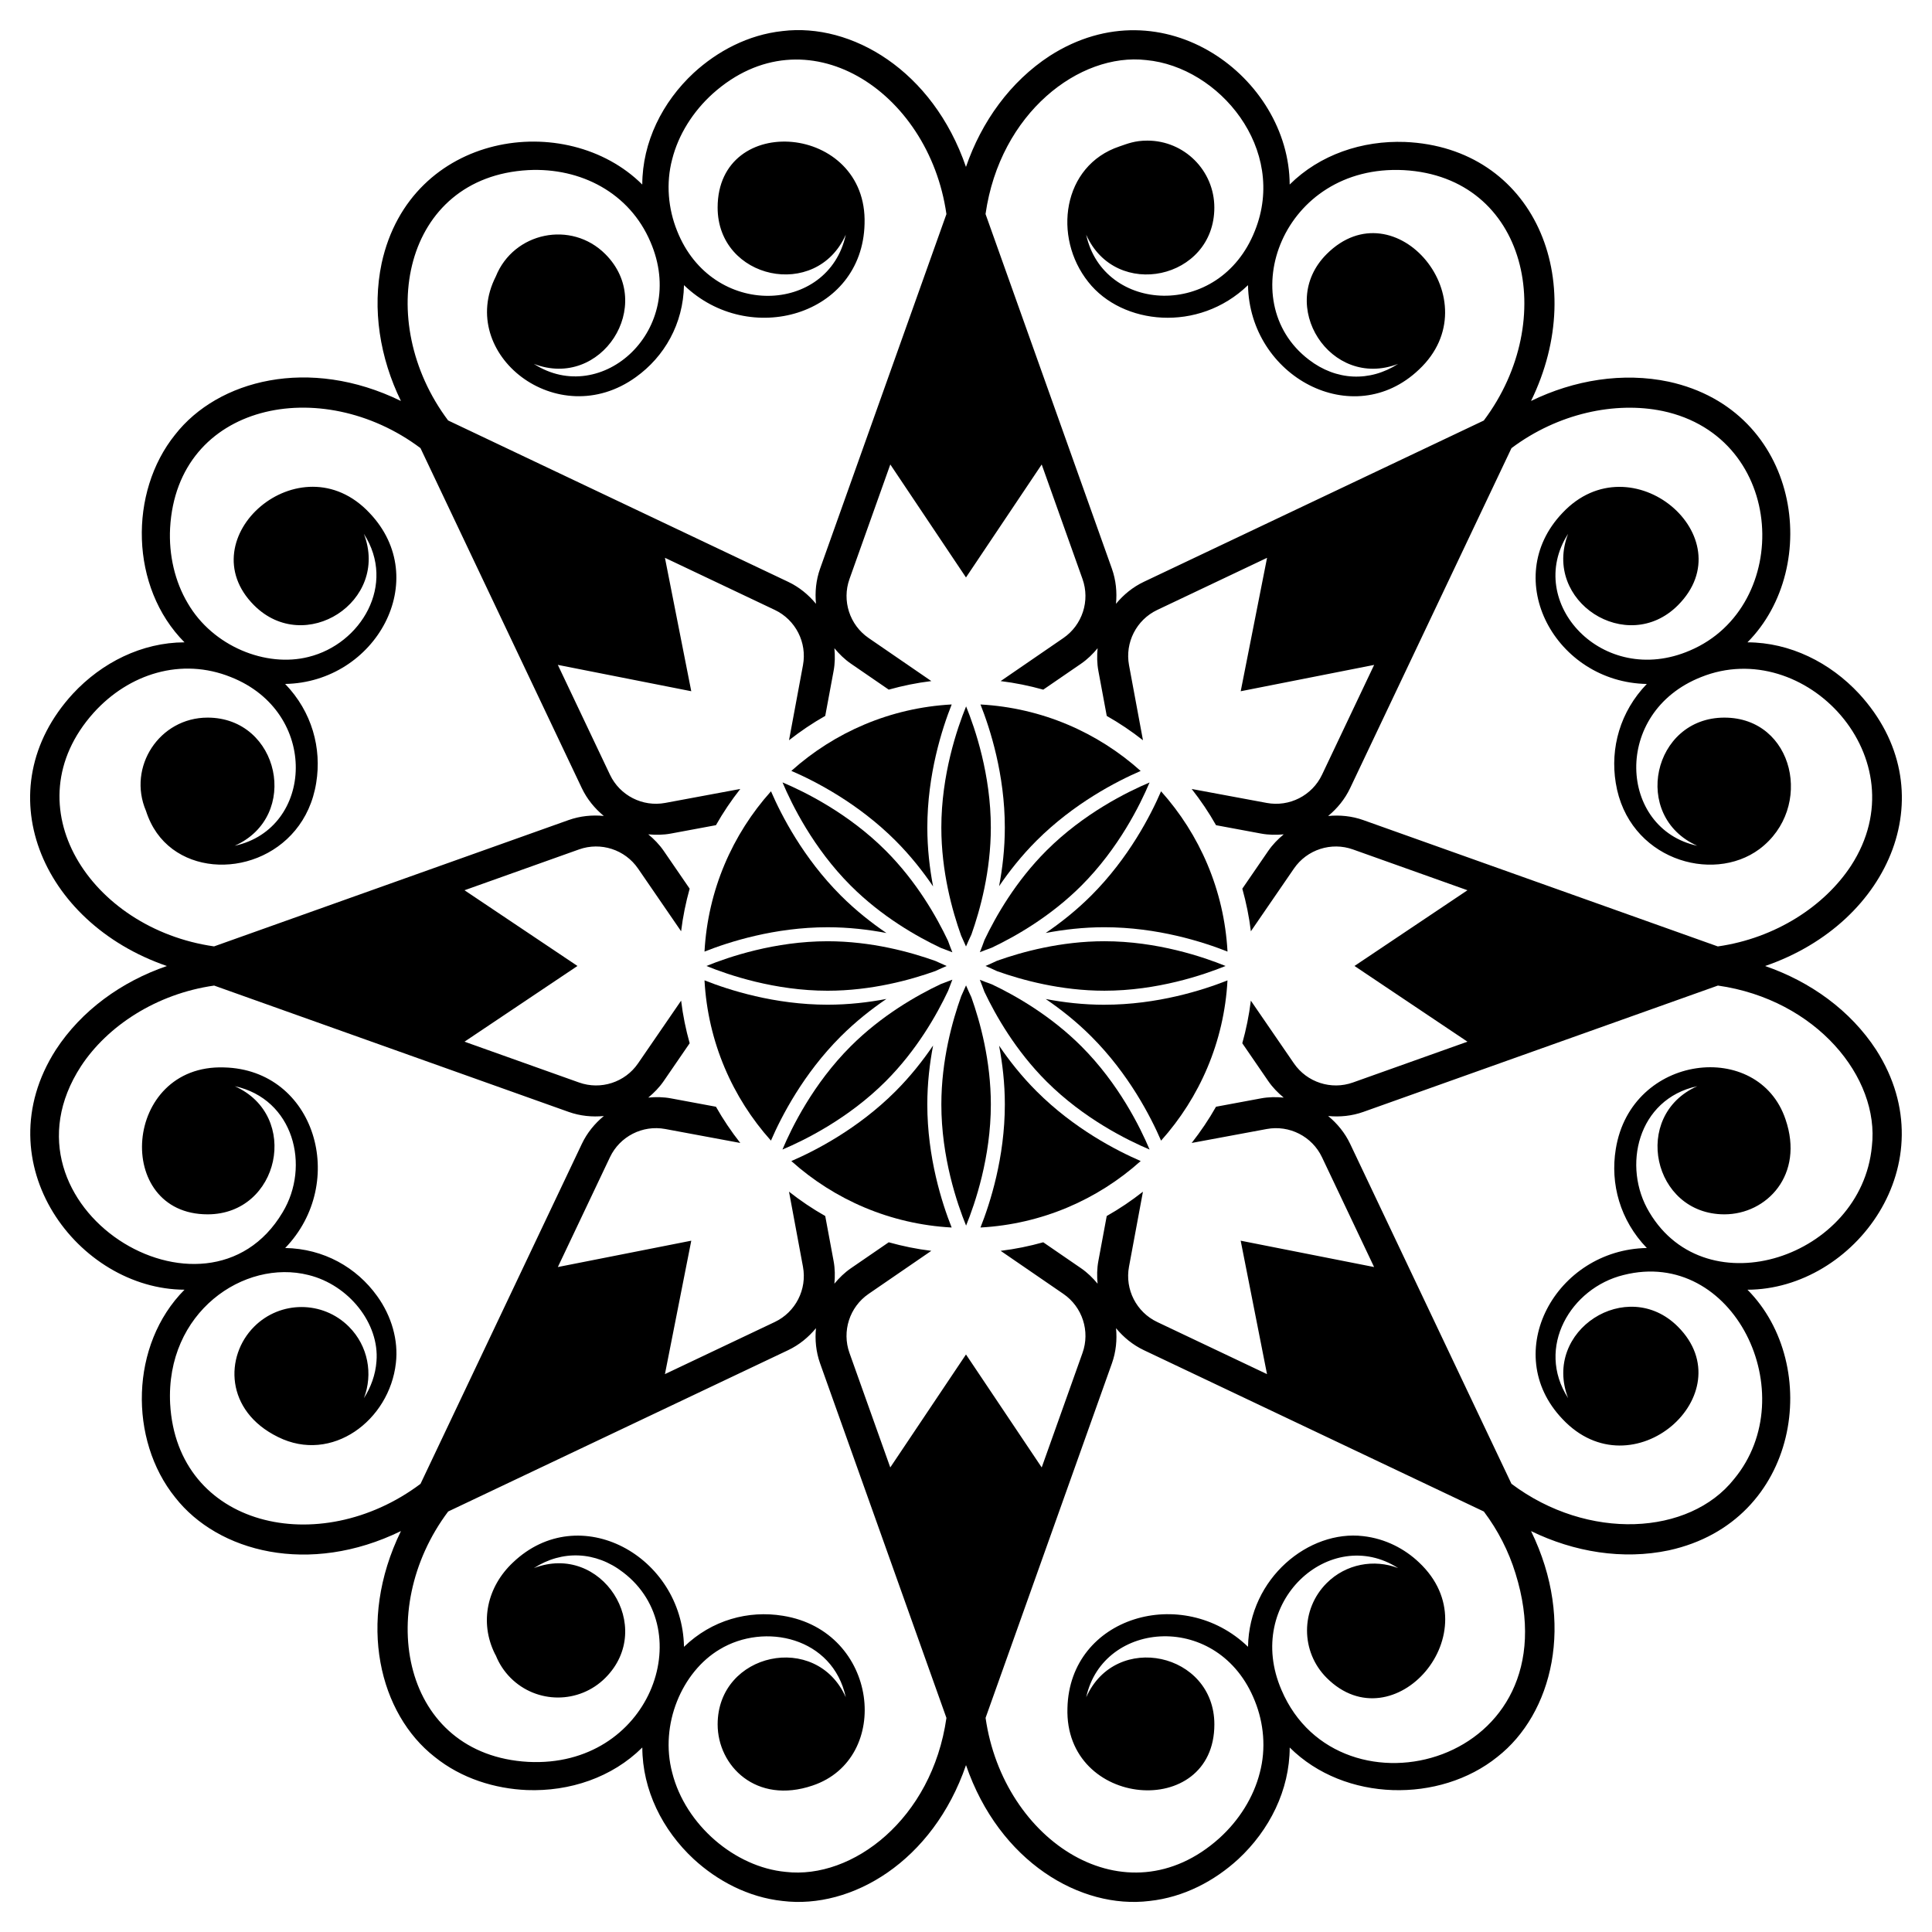
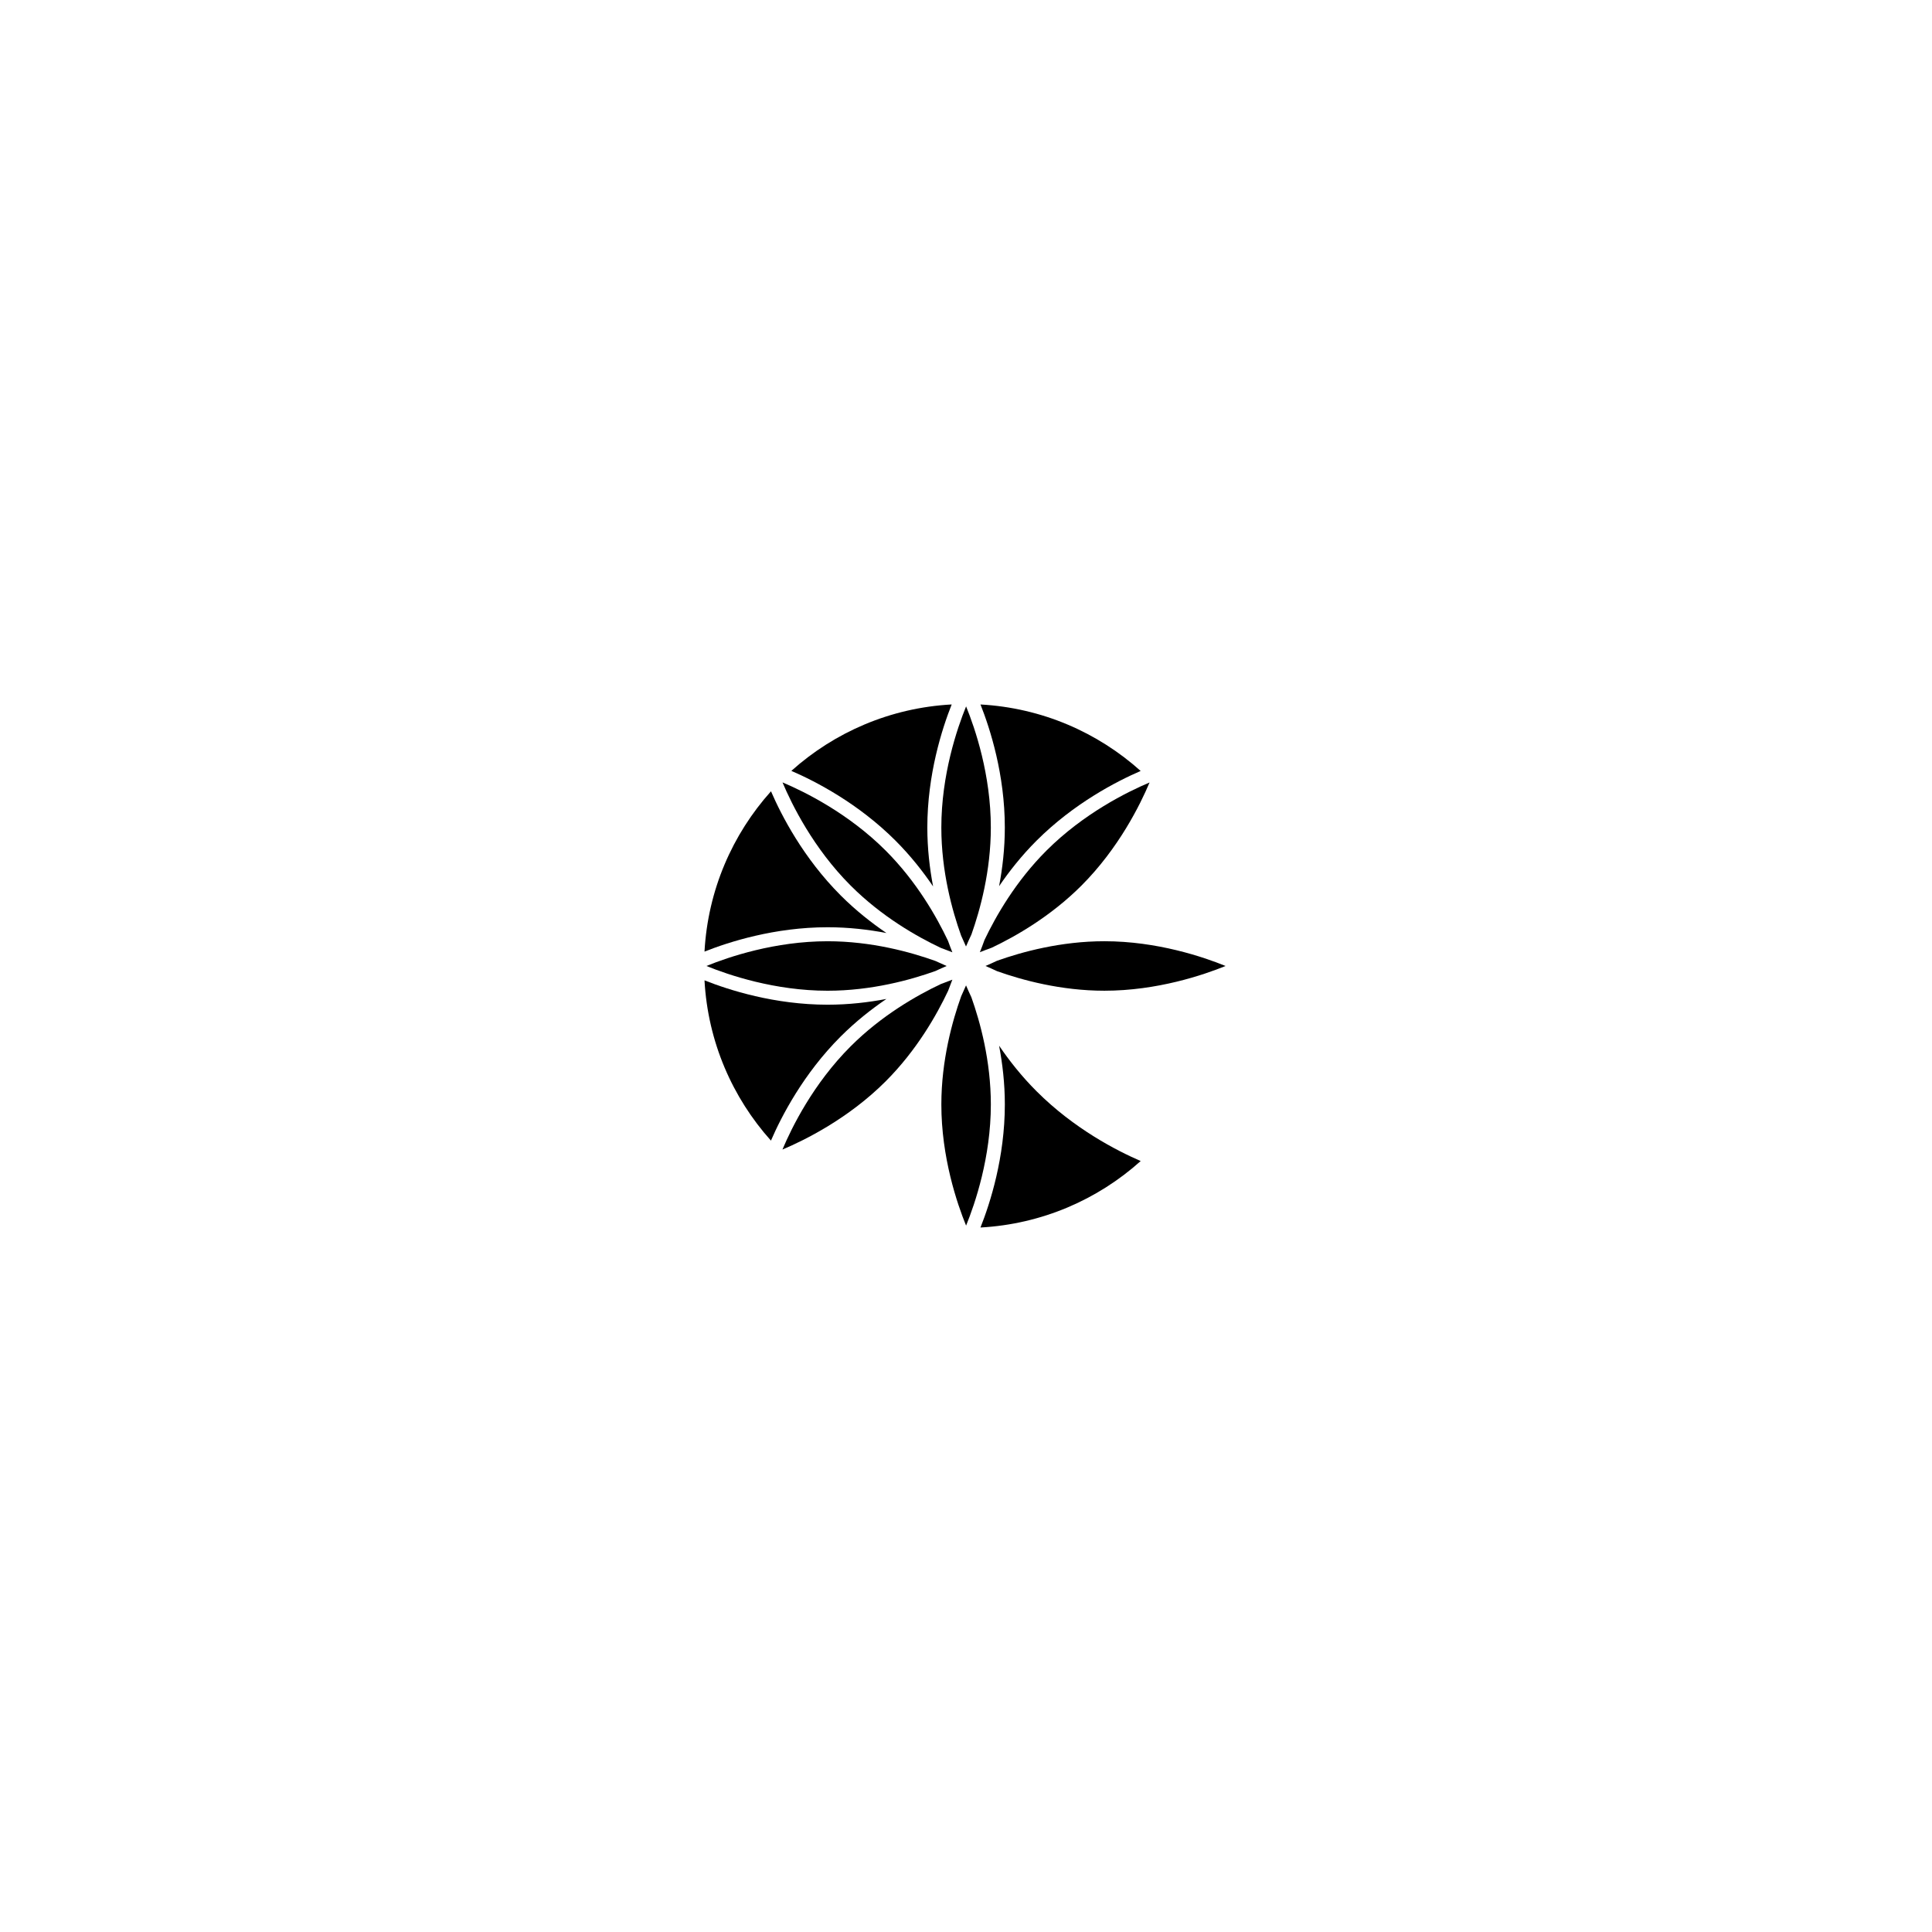
<svg xmlns="http://www.w3.org/2000/svg" fill="#000000" width="800px" height="800px" version="1.1" viewBox="144 144 512 512">
  <g>
-     <path d="m406.85 404.86c-1.18-0.426-2.25-0.828-3.18-1.207 0.375 0.93 0.777 1.992 1.203 3.168 2.996 6.305 8.273 15.586 16.438 23.75 9.887 9.887 21.484 15.598 27.34 18.07-2.465-5.863-8.176-17.457-18.062-27.344-8.172-8.172-17.438-13.445-23.738-16.438z" />
    <path d="m381.33 366.79c3.953 3.953 7.234 8.125 9.949 12.117-0.902-4.742-1.527-10.008-1.527-15.598 0-14.059 3.898-26.184 6.457-32.621-16.289 0.883-31.074 7.371-42.492 17.602 6.367 2.75 17.68 8.566 27.613 18.5z" />
    <path d="m398.69 391.9c0.5 1.07 0.941 2.051 1.312 2.93 0.402-0.945 0.887-2.016 1.438-3.184 2.332-6.578 5.137-16.832 5.141-28.332 0.004-13.98-4.156-26.223-6.555-32.113-2.398 5.891-6.562 18.129-6.562 32.109 0 11.645 2.879 22.023 5.227 28.59z" />
    <path d="m408.77 378.85c2.707-3.969 5.969-8.109 9.898-12.039 9.938-9.938 21.262-15.75 27.621-18.5-11.406-10.23-26.176-16.719-42.449-17.617 2.555 6.438 6.453 18.562 6.449 32.621 0 5.566-0.621 10.809-1.52 15.535z" />
-     <path d="m391.28 421.07c-2.719 4-6.004 8.176-9.965 12.137-9.926 9.926-21.238 15.738-27.602 18.488 11.418 10.234 26.199 16.723 42.484 17.609-2.559-6.438-6.453-18.562-6.453-32.625 0.004-5.598 0.629-10.863 1.535-15.609z" />
    <path d="m408.77 421.12c0.898 4.734 1.523 9.988 1.523 15.562 0 14.059-3.898 26.184-6.457 32.621 16.277-0.895 31.051-7.383 42.461-17.617-6.363-2.75-17.676-8.562-27.605-18.496-3.941-3.938-7.211-8.09-9.922-12.07z" />
-     <path d="m188.23 400c-12.004 4.129-22.621 11.762-29.43 22.207-19.324 30.145 5.988 63.48 34.098 63.578-14.484 14.57-14.785 39.785-2.477 55.043 11.348 14.52 35.531 20.785 59.836 8.918-11.914 24.402-5.539 48.539 8.918 59.836 7.156 5.773 16 8.441 24.477 8.805 11.289 0.418 22.547-3.312 30.566-11.285 0.035 11.254 5.316 21.867 13.637 29.59 6.25 5.738 14.391 10.105 23.531 11.086 18.297 2.246 39.824-10.438 48.617-36.004 8.828 25.676 30.402 38.242 48.617 36.004 9.145-0.977 17.281-5.348 23.531-11.082 8.297-7.699 13.598-18.301 13.637-29.586 14.605 14.516 39.828 14.746 55.039 2.477 14.52-11.348 20.785-35.531 8.918-59.836 11.406 5.566 24.309 7.68 36.512 5.106 34.91-7.633 40.695-49.09 20.844-69.066 28.301-0.094 53.391-33.48 34.098-63.578-6.809-10.449-17.426-18.082-29.43-22.207 33.645-11.566 48.121-46.879 24.922-72.148-7.688-8.281-18.285-13.598-29.594-13.637 19.855-19.98 14.113-61.422-20.844-69.066-12.199-2.574-25.105-0.461-36.512 5.106 15.695-32.145 0.688-67.184-33.395-68.641-11.359-0.422-22.594 3.359-30.566 11.281-0.098-28.301-33.48-53.391-63.578-34.098-10.445 6.809-18.082 17.426-22.207 29.43-8.824-25.664-30.391-38.238-48.617-36.004-9.145 0.977-17.281 5.348-23.531 11.082-8.328 7.731-13.605 18.352-13.637 29.594-20.07-19.949-61.43-14.078-69.066 20.844-2.574 12.203-0.461 25.105 5.106 36.512-24.34-11.887-48.508-5.582-59.836 8.918-12.293 15.238-12.02 40.461 2.481 55.043-11.277 0.039-21.883 5.332-29.59 13.637-23.238 25.316-8.633 60.605 24.926 72.145zm0.859 116.02c-1.238-24.27 19.633-38.453 36.684-34.121 10.684 2.633 18.812 12.859 17.996 22.859-0.254 3.586-1.516 6.945-3.324 9.754 2.441-6.348 1.133-13.812-3.988-18.934-6.934-6.934-18.172-6.934-25.105 0-7.816 7.816-7.758 22.34 6.34 29.25 14.273 7.094 29.52-4.426 31.219-19.59 0.711-6.004-1.129-12.469-4.973-17.777-5.445-7.586-14.148-12.547-24.359-12.727 16.742-17.355 8.008-47.262-16.219-47.855-26.879-0.867-29.391 38.938-4.34 38.934 19.047 0 24.715-26.172 7.184-33.961 15.637 3.383 20.121 21.148 12.688 33.434-20.18 33.949-77.66-1.492-53.418-38.746 6.996-10.645 19.953-19.172 35.277-21.352l93.938 33.477c3.066 1.09 6.242 1.391 9.332 1.094-2.394 1.977-4.43 4.434-5.824 7.375l-42.758 90.105c-26.84 20.137-64.539 11.465-66.348-21.219zm163.13 124.05c-13.473-1.258-26.574-12.457-30.07-26.266-3.406-12.812 2.594-26.766 12.562-32.695 11.914-7.207 29.988-3.246 33.434 12.688-7.789-17.539-33.961-11.844-33.961 7.184 0 10.988 10.195 21.293 25.168 16.203 21.16-7.109 17.582-40.902-7.863-44.984-9.145-1.5-18.82 1.082-26.223 8.227-0.43-24.094-27.742-39.098-45.305-22.371-6.793 6.371-9.008 15.773-4.789 24.262 0.07 0.145 0.156 0.266 0.23 0.41 0.867 2.16 2.168 4.18 3.914 5.93 6.934 6.934 18.176 6.934 25.105 0 13.43-13.43-0.996-35.996-18.934-29.094 7.484-4.824 16.395-4.481 23.648 1.125 20.383 15.539 7.004 51.867-25.152 50.23-33.312-1.852-40.91-40.125-21.211-66.355l90.094-42.754c2.941-1.395 5.394-3.43 7.375-5.824-0.297 3.09 0.004 6.266 1.094 9.332l33.48 93.949c-3.824 26.812-24.91 42.859-42.598 40.805zm131.39-48.203c-10.094-23.367 13.031-43.832 30.902-32.309-6.348-2.445-13.812-1.133-18.934 3.988-6.934 6.934-6.934 18.172 0 25.102 17.719 17.719 44.102-12.188 24.465-30.602-3.731-3.551-8.844-6.289-14.801-6.957-14.301-1.691-30.18 11-30.504 29.328-17.316-16.711-47.258-8.039-47.852 16.219-0.859 26.656 38.938 29.816 38.934 4.34 0-18.988-26.16-24.746-33.961-7.184 4.434-20.512 35.219-22.906 44.695 0.992 2.359 5.848 3.008 12.598 1.305 19.012-1.633 6.453-5.465 12.598-10.75 17.371-24.742 22.145-57.266 0.777-61.918-31.918l33.477-93.938c1.09-3.066 1.391-6.238 1.094-9.328 1.977 2.394 4.434 4.43 7.371 5.824l90.105 42.762c3.754 5.004 6.566 10.496 8.379 16.375 15.809 50.652-46.742 66.82-62.008 30.922zm156.46-144.09c-2.746 29.391-43.758 43.074-58.961 17.508-7.312-12.09-3.141-30.02 12.688-33.434-17.535 7.785-11.848 33.961 7.184 33.961 11.227 0 21.242-10.473 16.203-25.164-7.152-21.289-40.922-17.441-44.984 7.863-1.508 9.195 1.125 18.863 8.227 26.223-24.105 0.43-39.094 27.75-22.371 45.305 18.59 19.828 48.379-6.684 30.602-24.465-13.465-13.469-35.984 1.035-29.094 18.934-8.672-13.449 0.746-29.188 14.668-32.613 29.203-7.422 47.949 31.598 29.312 54.07-11.852 14.969-38.727 16.473-58.988 1.258l-42.75-90.09c-1.395-2.941-3.43-5.398-5.828-7.379 3.094 0.297 6.269 0 9.336-1.094l93.953-33.477c26.043 3.711 42.922 24.355 40.805 42.594zm-55.473-194.86c33.16 7.016 34.59 51.848 7.269 63.469-23.141 10-43.992-12.785-32.309-30.902-6.894 17.906 15.637 32.391 29.094 18.934 17.973-17.973-12.316-43.961-30.602-24.465-16.695 17.535-1.77 44.875 22.371 45.305-7.086 7.344-9.738 17.004-8.227 26.223 3.234 20.156 25.535 26.844 38.066 17.543 14.547-10.895 9.25-34.848-9.285-34.848-18.988 0-24.75 26.16-7.184 33.961-20.758-4.484-22.68-35.309 0.992-44.695 27.426-11.062 58.258 21.562 39.738 50.02-6.984 10.625-19.93 19.164-35.281 21.352l-93.93-33.473c-3.066-1.094-6.246-1.391-9.34-1.094 2.398-1.977 4.434-4.438 5.828-7.379l42.762-90.105c12.363-9.277 27.539-12.43 40.035-9.844zm-136.82-92.996c19.32 1.805 37.508 23.609 28.77 45.281-9.383 23.66-40.203 21.785-44.695 0.996 7.789 17.539 33.961 11.844 33.961-7.184 0-9.805-7.949-17.75-17.75-17.75-3.297 0-5.164 0.777-7.414 1.551-15.109 5.078-17.738 24.012-8.223 35.93 8.961 11.367 29.16 13.512 42.309 0.828 0.426 24.219 27.855 38.988 45.305 22.371 19.441-18.227-6.324-48.742-24.465-30.602-13.43 13.426 1 36 18.934 29.094-7.531 4.856-16.438 4.445-23.648-1.121-20.379-15.543-7.004-51.867 25.152-50.23 32.773 1.816 41.246 39.676 21.211 66.359l-90.094 42.742c-2.941 1.395-5.398 3.43-7.379 5.828 0.297-3.094-0.004-6.269-1.094-9.34l-33.477-93.953c3.828-26.812 24.922-42.855 42.598-40.801zm-47.781 137.11 20.066-29.938 10.816 30.352c2.047 5.75-0.039 12.18-5.066 15.637l-16.629 11.414c3.863 0.469 7.625 1.242 11.289 2.269l10.016-6.875c1.695-1.164 3.129-2.574 4.391-4.102-0.188 1.973-0.172 3.984 0.203 6.008l2.219 11.93c3.371 1.906 6.57 4.07 9.598 6.449l-3.695-19.891c-1.117-6.004 1.957-12.023 7.473-14.641l29.105-13.812-6.981 35.355 35.359-6.977-13.812 29.105c-2.617 5.516-8.641 8.586-14.641 7.473l-19.895-3.699c2.379 3.027 4.547 6.227 6.449 9.598l11.934 2.219c2.019 0.375 4.031 0.395 6.004 0.207-1.527 1.262-2.938 2.699-4.102 4.391l-6.871 10.008c1.027 3.664 1.801 7.426 2.269 11.289l11.414-16.625c3.457-5.035 9.887-7.117 15.637-5.066l30.348 10.816-29.941 20.066 29.938 20.066-30.352 10.816c-5.75 2.051-12.18-0.039-15.637-5.066l-11.414-16.625c-0.469 3.859-1.242 7.625-2.269 11.289l6.871 10.012c1.164 1.695 2.574 3.129 4.102 4.391-1.973-0.188-3.984-0.172-6.008 0.203l-11.93 2.219c-1.906 3.371-4.07 6.566-6.449 9.598l19.891-3.695c6.004-1.113 12.023 1.961 14.641 7.473l13.812 29.105-35.355-6.981 6.977 35.359-29.105-13.812c-5.516-2.617-8.586-8.641-7.473-14.641l3.699-19.895c-3.027 2.379-6.227 4.547-9.598 6.449l-2.219 11.934c-0.375 2.019-0.391 4.027-0.203 6-1.262-1.527-2.695-2.934-4.387-4.098l-10.012-6.875c-3.664 1.027-7.426 1.797-11.289 2.266l16.629 11.414c5.031 3.453 7.117 9.883 5.066 15.637l-10.816 30.352-20.066-29.938-20.066 29.938-10.816-30.352c-2.051-5.75 0.035-12.18 5.066-15.637l16.629-11.414c-3.863-0.469-7.625-1.242-11.289-2.266l-10.012 6.875c-1.691 1.16-3.125 2.57-4.387 4.098 0.188-1.973 0.168-3.981-0.207-6l-2.219-11.934c-3.371-1.906-6.57-4.07-9.598-6.449l3.699 19.895c1.113 6-1.957 12.02-7.473 14.641l-29.109 13.812 6.981-35.359-35.359 6.981 13.812-29.109c2.617-5.516 8.641-8.586 14.641-7.473l19.895 3.699c-2.379-3.027-4.543-6.227-6.449-9.598l-11.934-2.219c-2.019-0.375-4.031-0.395-6-0.207 1.527-1.262 2.938-2.695 4.098-4.387l6.871-10.012c-1.027-3.664-1.801-7.426-2.266-11.289l-11.414 16.625c-3.453 5.031-9.883 7.117-15.637 5.066l-30.352-10.816 29.934-20.066-29.938-20.066 30.352-10.82c5.75-2.051 12.18 0.035 15.637 5.066l11.414 16.625c0.469-3.859 1.242-7.625 2.266-11.289l-6.871-10.012c-1.164-1.691-2.57-3.125-4.098-4.387 1.973 0.188 3.981 0.168 6-0.207l11.934-2.219c1.906-3.371 4.07-6.566 6.449-9.598l-19.895 3.699c-6 1.113-12.02-1.957-14.637-7.473l-13.816-29.109 35.359 6.981-6.977-35.359 29.109 13.812c5.516 2.617 8.59 8.641 7.473 14.641l-3.699 19.895c3.027-2.379 6.227-4.543 9.598-6.449l2.219-11.934c0.375-2.019 0.395-4.031 0.207-6.004 1.262 1.527 2.695 2.938 4.391 4.102l10.012 6.875c3.664-1.027 7.426-1.801 11.289-2.269l-16.625-11.414c-5.035-3.457-7.117-9.887-5.066-15.637l10.816-30.352zm-116.02-107.95c13.953-0.711 26.875 6.031 32.406 19.043 10.047 23.25-12.926 43.887-30.902 32.309 17.91 6.891 32.387-15.641 18.934-29.094-9.031-9.031-24.305-5.816-29.02 5.93-10.438 20.531 16.363 41.688 37.141 26.656 7.519-5.398 12.543-14.07 12.727-24.359 17.293 16.684 47.262 8.102 47.855-16.219 0.859-26.625-38.938-29.855-38.938-4.34 0 19.043 26.176 24.715 33.961 7.184-4.566 21.152-35.414 22.41-44.695-0.992-2.359-5.848-3.008-12.598-1.305-19.012 1.633-6.453 5.465-12.598 10.75-17.371 24.586-22.004 57.25-0.906 61.922 31.926l-33.473 93.934c-1.094 3.066-1.391 6.246-1.094 9.34-1.977-2.398-4.438-4.434-7.379-5.828l-90.109-42.762c-19.785-26.359-11.922-64.512 21.219-66.344zm-78.773 134.36c23.547 9.336 21.941 40.168 0.996 44.695 17.539-7.789 11.844-33.961-7.184-33.961-12.762 0-21.301 13.074-16.328 24.715 1.438 4.457 3.844 7.734 7.043 10.129 12.5 9.277 34.824 2.672 38.066-17.543 1.504-9.176-1.105-18.844-8.227-26.223 24.07-0.43 39.109-27.727 22.371-45.305-18.395-19.621-48.316 6.75-30.602 24.465 13.465 13.465 35.984-1.031 29.094-18.934 8.66 13.441-0.754 29.188-14.672 32.613-11.246 2.859-25.355-2.769-32.004-14.234-3.406-5.719-5.047-12.773-4.68-19.887 1.844-33.27 40.125-40.906 66.355-21.215l42.754 90.102c1.395 2.941 3.43 5.394 5.824 7.375-3.09-0.297-6.266 0.004-9.332 1.094l-93.949 33.477c-32.777-4.672-53.969-37.27-31.91-61.918 9.363-10.367 23.27-14.734 36.383-9.445z" />
    <path d="m401.42 408.27c-0.543-1.148-1.016-2.203-1.41-3.133-0.363 0.859-0.793 1.82-1.281 2.867-2.356 6.559-5.262 16.98-5.262 28.68-0.004 14.012 4.156 26.234 6.555 32.117 2.394-5.887 6.562-18.129 6.562-32.113-0.004-11.566-2.828-21.852-5.164-28.418z" />
    <path d="m378.91 408.73c-4.738 0.902-10 1.527-15.586 1.527h-0.004c-14.059 0-26.18-3.898-32.621-6.457 0.891 16.285 7.379 31.062 17.609 42.477 2.75-6.363 8.562-17.676 18.488-27.602 3.957-3.949 8.121-7.231 12.113-9.945z" />
    <path d="m393.3 395.19c1.145 0.414 2.18 0.809 3.086 1.176-0.363-0.895-0.754-1.918-1.16-3.047-2.984-6.305-8.285-15.672-16.512-23.902-9.887-9.887-21.48-15.602-27.34-18.07 2.469 5.859 8.18 17.457 18.062 27.344 8.227 8.23 17.562 13.52 23.863 16.5z" />
    <path d="m363.32 389.73c5.59 0 10.855 0.625 15.598 1.531-3.988-2.715-8.152-5.992-12.105-9.945-9.93-9.934-15.742-21.254-18.492-27.617-10.238 11.418-16.73 26.199-17.621 42.484 6.438-2.555 18.559-6.453 32.613-6.453z" />
    <path d="m363.32 393.44c-13.98 0-26.219 4.156-32.109 6.555 5.891 2.398 18.125 6.559 32.109 6.559 11.633 0 22-2.871 28.566-5.219 1.09-0.512 2.09-0.957 2.984-1.336-0.887-0.379-1.883-0.824-2.969-1.332-6.57-2.352-16.945-5.227-28.582-5.227z" />
    <path d="m395.26 406.57c0.395-1.09 0.773-2.074 1.125-2.945-0.902 0.363-1.926 0.754-3.062 1.164-6.305 2.981-15.672 8.281-23.902 16.512-9.887 9.887-15.598 21.48-18.066 27.34 5.859-2.469 17.453-8.18 27.344-18.066 8.277-8.273 13.59-17.699 16.562-24.004z" />
-     <path d="m436.68 410.27c-5.574 0-10.824-0.621-15.555-1.523 3.984 2.711 8.141 5.984 12.082 9.93 9.93 9.93 15.738 21.242 18.488 27.605 10.227-11.414 16.715-26.188 17.602-42.465-6.441 2.555-18.562 6.449-32.613 6.449z" />
    <path d="m436.68 406.55c13.98 0 26.219-4.16 32.113-6.555-5.891-2.398-18.129-6.559-32.113-6.559-11.559 0-21.859 2.832-28.438 5.172-1.125 0.531-2.156 0.992-3.074 1.383 0.918 0.391 1.949 0.852 3.074 1.383 6.578 2.34 16.879 5.176 28.438 5.176z" />
    <path d="m404.91 393.08c-0.434 1.215-0.848 2.309-1.234 3.262 0.922-0.371 1.98-0.773 3.148-1.191 6.301-2.996 15.582-8.273 23.75-16.441 9.906-9.906 15.605-21.488 18.07-27.344-5.856 2.469-17.453 8.18-27.344 18.07-8.125 8.121-13.387 17.344-16.391 23.645z" />
-     <path d="m421.12 391.25c4.734-0.898 9.984-1.523 15.559-1.523h0.004c14.059 0 26.18 3.898 32.621 6.453-0.891-16.281-7.379-31.059-17.613-42.477-2.746 6.363-8.562 17.688-18.5 27.625-3.941 3.938-8.09 7.211-12.07 9.922z" />
  </g>
</svg>